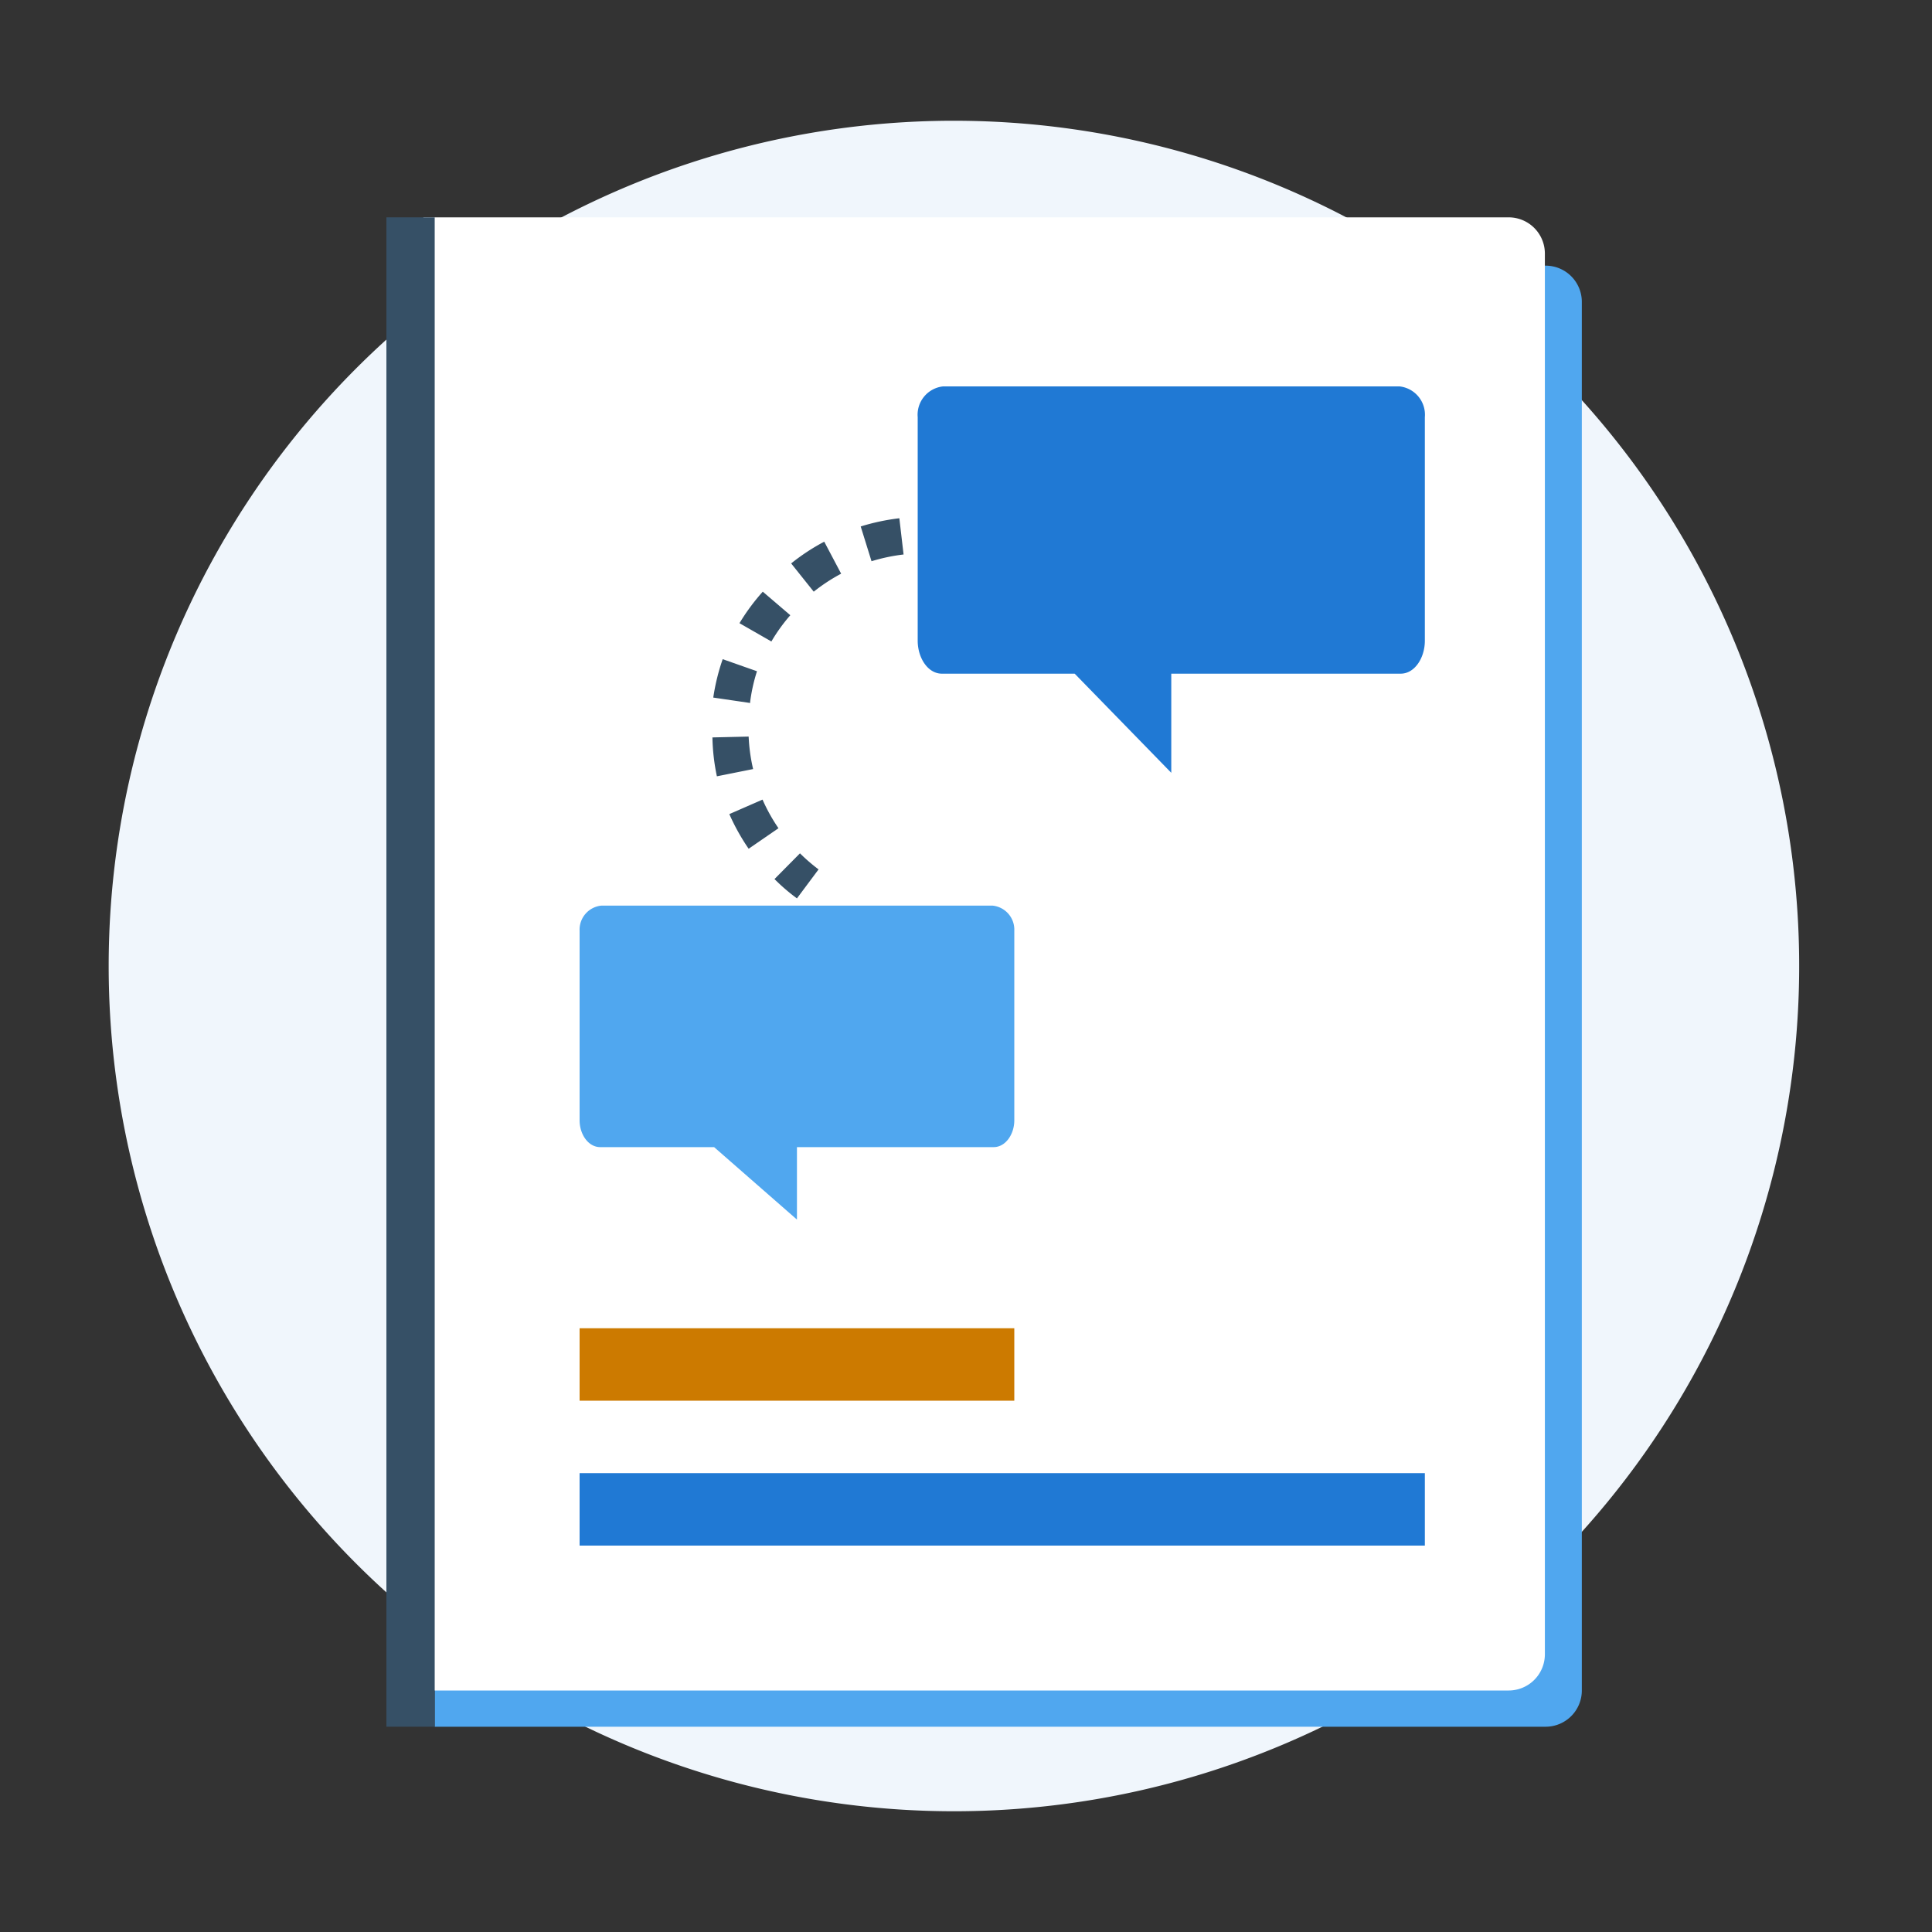
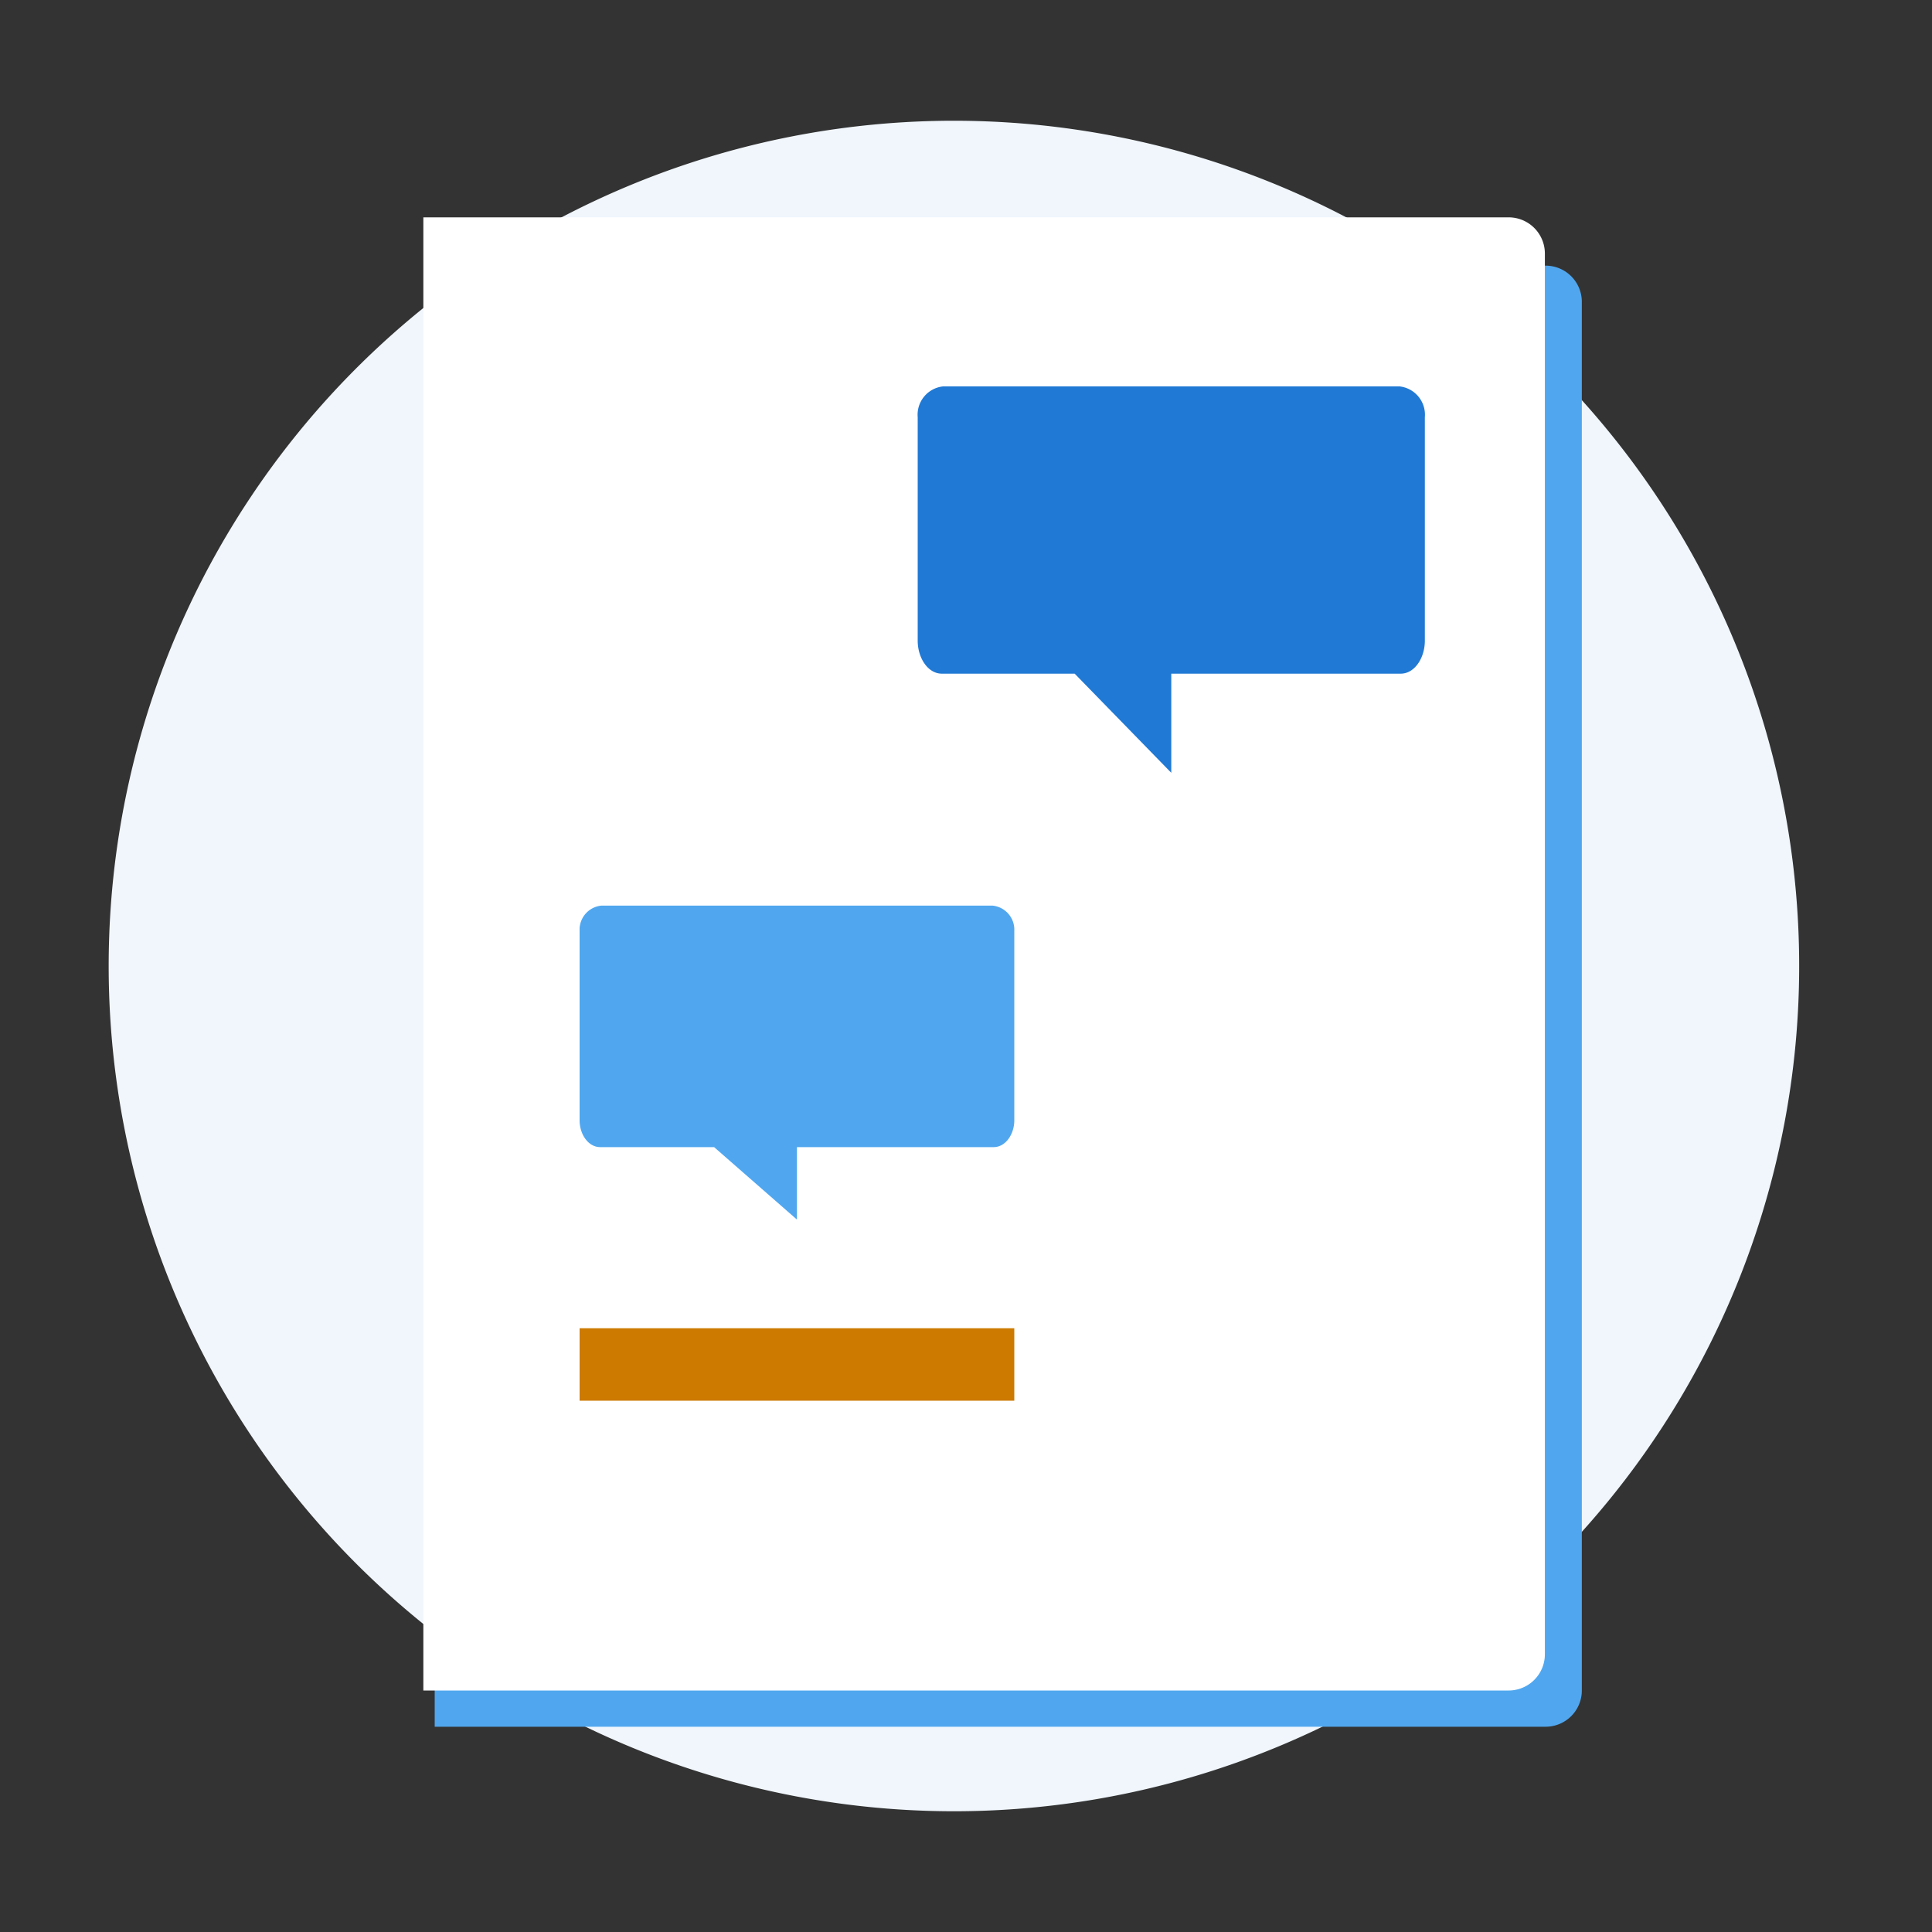
<svg xmlns="http://www.w3.org/2000/svg" viewBox="0 0 160 160">
  <rect x="0" y="0" width="160" height="160" fill="#333333" stroke="none" />
  <defs>
    <style>.cls-1{fill:none;}.cls-2{fill:#f0f6fc;}.cls-3{fill:#50a7ef;}.cls-4{fill:#fff;}.cls-5{fill:#365066;}.cls-6{fill:#2079d4;}.cls-7{fill:#CC7A00;}</style>
  </defs>
  <g id="interviste_protocollo">
    <rect class="cls-1" width="160" height="160" />
    <path class="cls-2" d="M79,150A70,70,0,1,0,9,80,70,70,0,0,0,79,150Z" />
    <path class="cls-3" d="M131,135.13V25a3,3,0,0,0-3-3H36V143h92a3,3,0,0,0,3-3Z" />
    <path class="cls-4" d="M127.94,132.07V21a3,3,0,0,0-3-3H35.06V140h89.88a3,3,0,0,0,3-3Z" />
-     <path class="cls-5" d="M66,74.4a15.7,15.7,0,0,1-1.86-1.6l2.11-2.13A15,15,0,0,0,67.79,72Zm-4-4.11a17.52,17.52,0,0,1-1.6-2.87l2.75-1.2a14.46,14.46,0,0,0,1.32,2.37Zm-2.63-6A17,17,0,0,1,59,61.07L62,61a14.51,14.51,0,0,0,.37,2.69Zm2.7-6.08-3-.44a17.37,17.37,0,0,1,.78-3.18l2.84,1A14.14,14.14,0,0,0,62.11,58.24Zm1.77-5.11-2.6-1.49A17.27,17.27,0,0,1,63.17,49l2.28,1.95A14.36,14.36,0,0,0,63.88,53.13ZM67.39,49l-1.87-2.34a17.27,17.27,0,0,1,2.74-1.8l1.4,2.65A14.8,14.8,0,0,0,67.39,49Zm4.78-2.54-.89-2.86a17.71,17.71,0,0,1,3.2-.68l.35,3A15.16,15.16,0,0,0,72.17,46.48Zm8-.16a13.65,13.65,0,0,0-2.68-.45l.22-3a17.74,17.74,0,0,1,3.23.55Z" />
    <path class="cls-6" d="M116,55.79H97V64l-8-8.21H78c-1.16,0-2-1.31-2-2.73V34.55A2.36,2.36,0,0,1,78.1,32h37.8a2.36,2.36,0,0,1,2.1,2.55V53.06C118,54.48,117.16,55.79,116,55.79Z" />
    <path class="cls-3" d="M82.29,95H66v6l-6.86-6H49.71c-1,0-1.71-1.07-1.71-2.22V77.08A2,2,0,0,1,49.8,75H82.2A2,2,0,0,1,84,77.08v15.7C84,93.93,83.28,95,82.29,95Z" />
    <rect class="cls-7" x="48" y="110" width="36" height="6" />
-     <rect class="cls-6" x="48" y="122" width="70" height="6" />
-     <rect class="cls-5" x="32" y="18" width="4" height="125" />
  </g>
</svg>